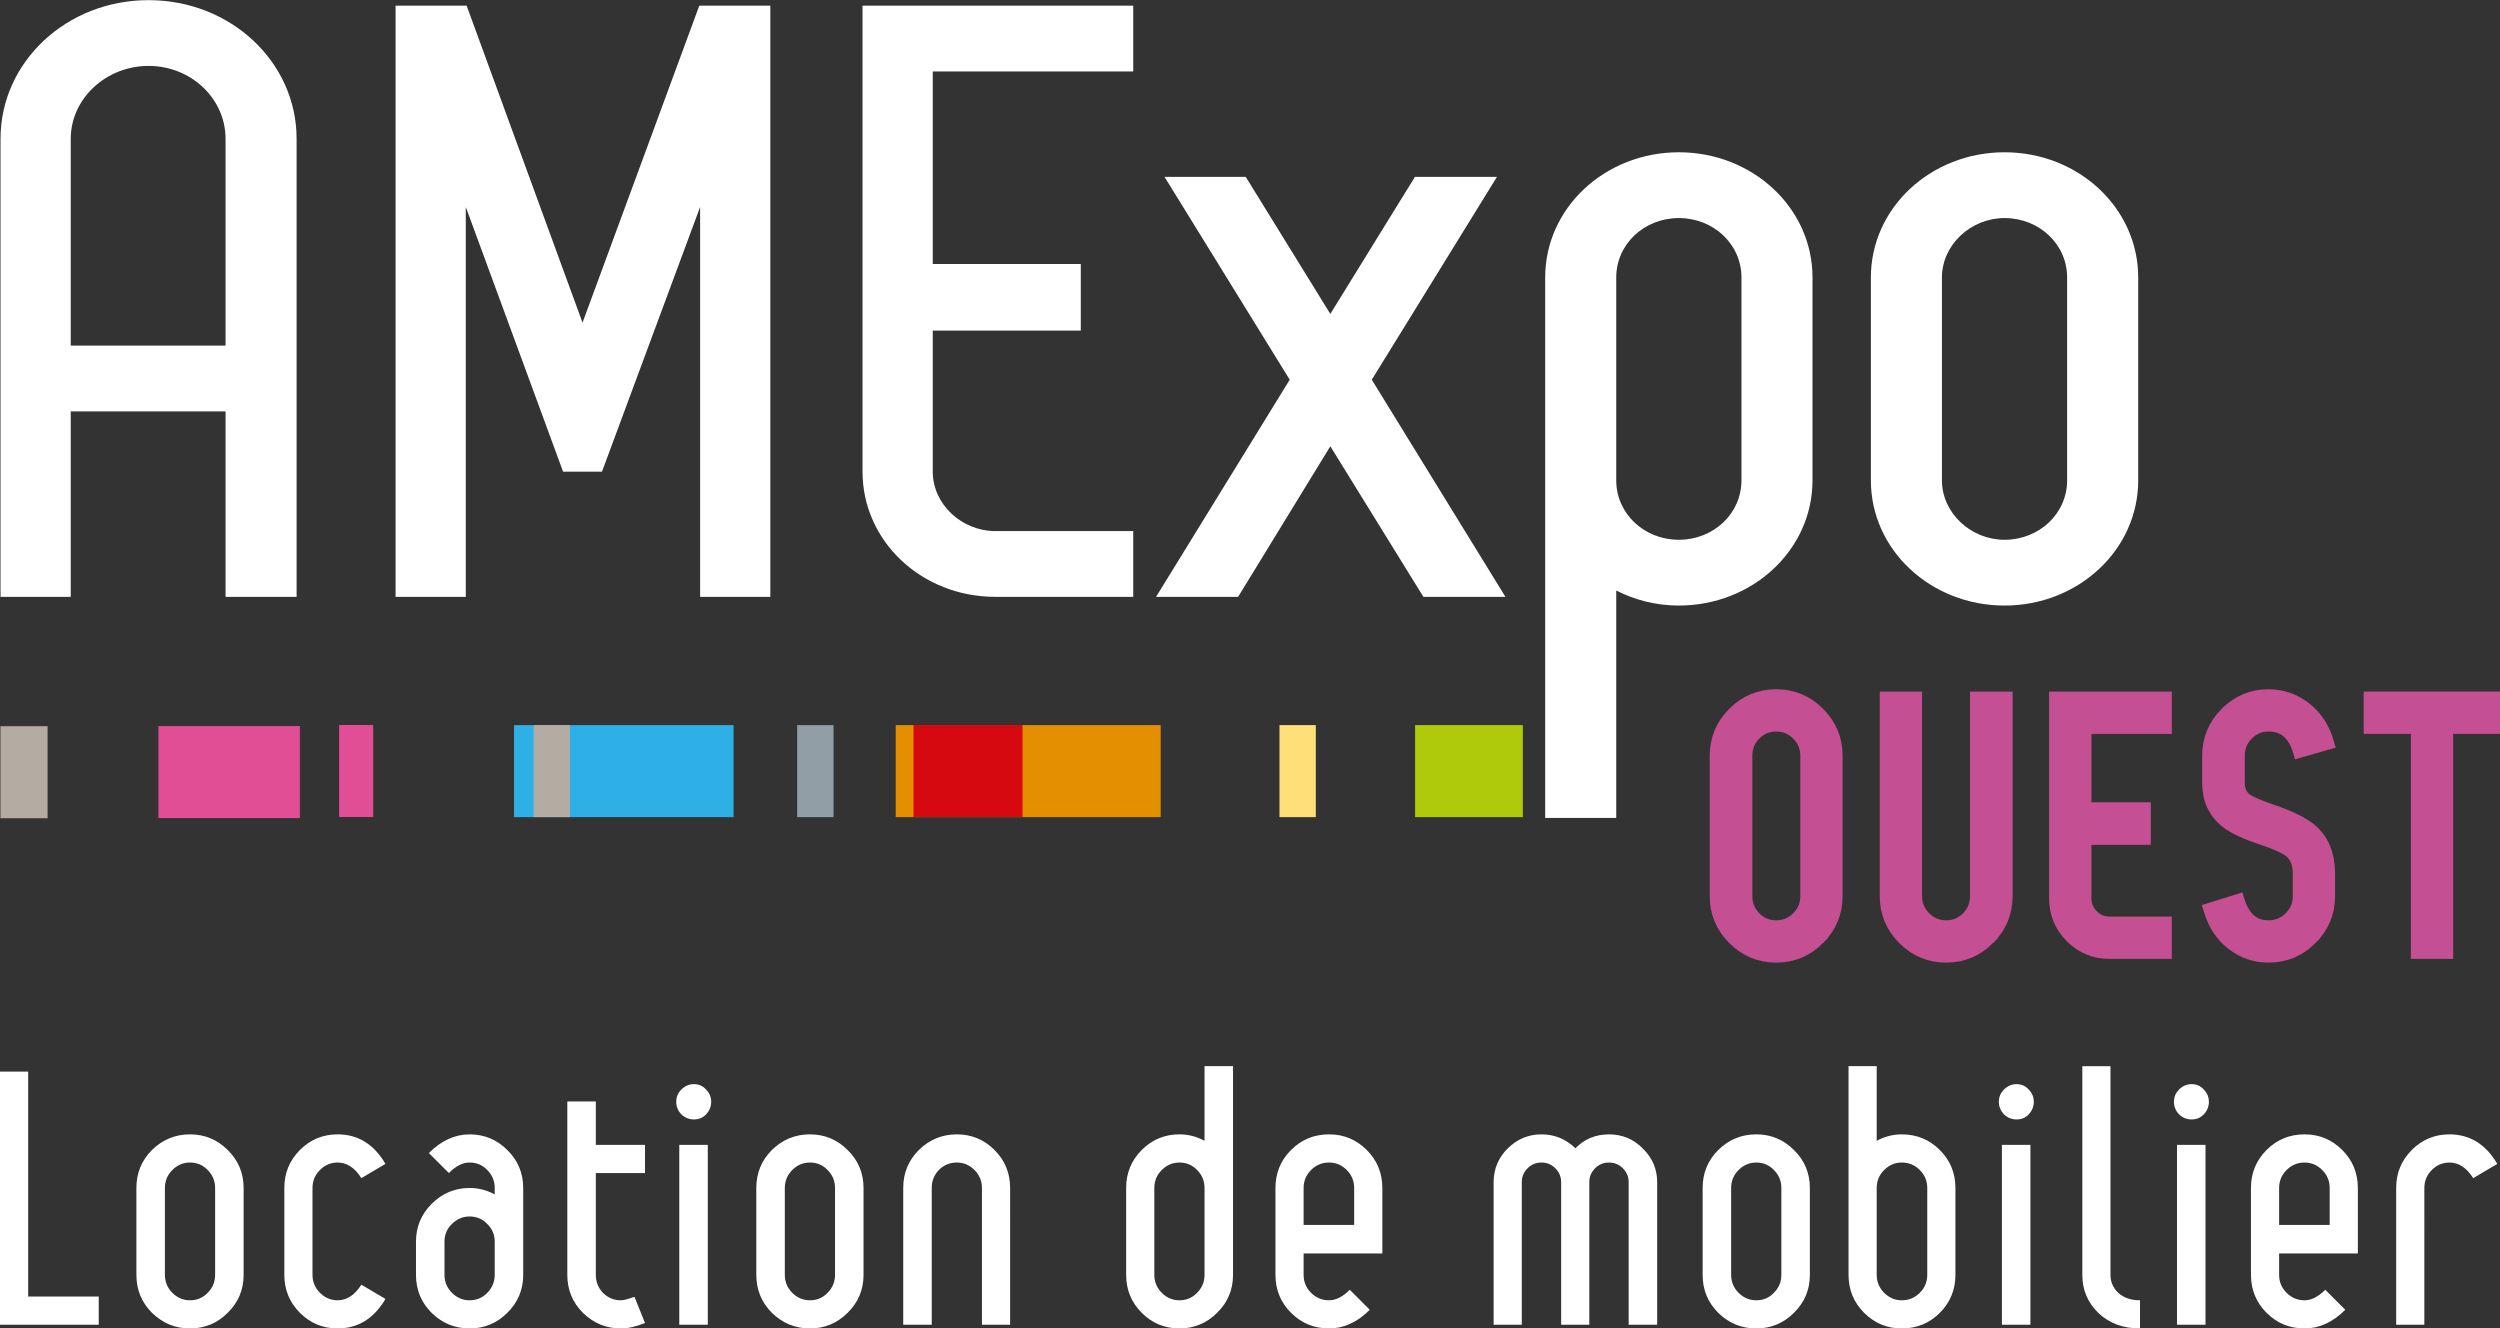
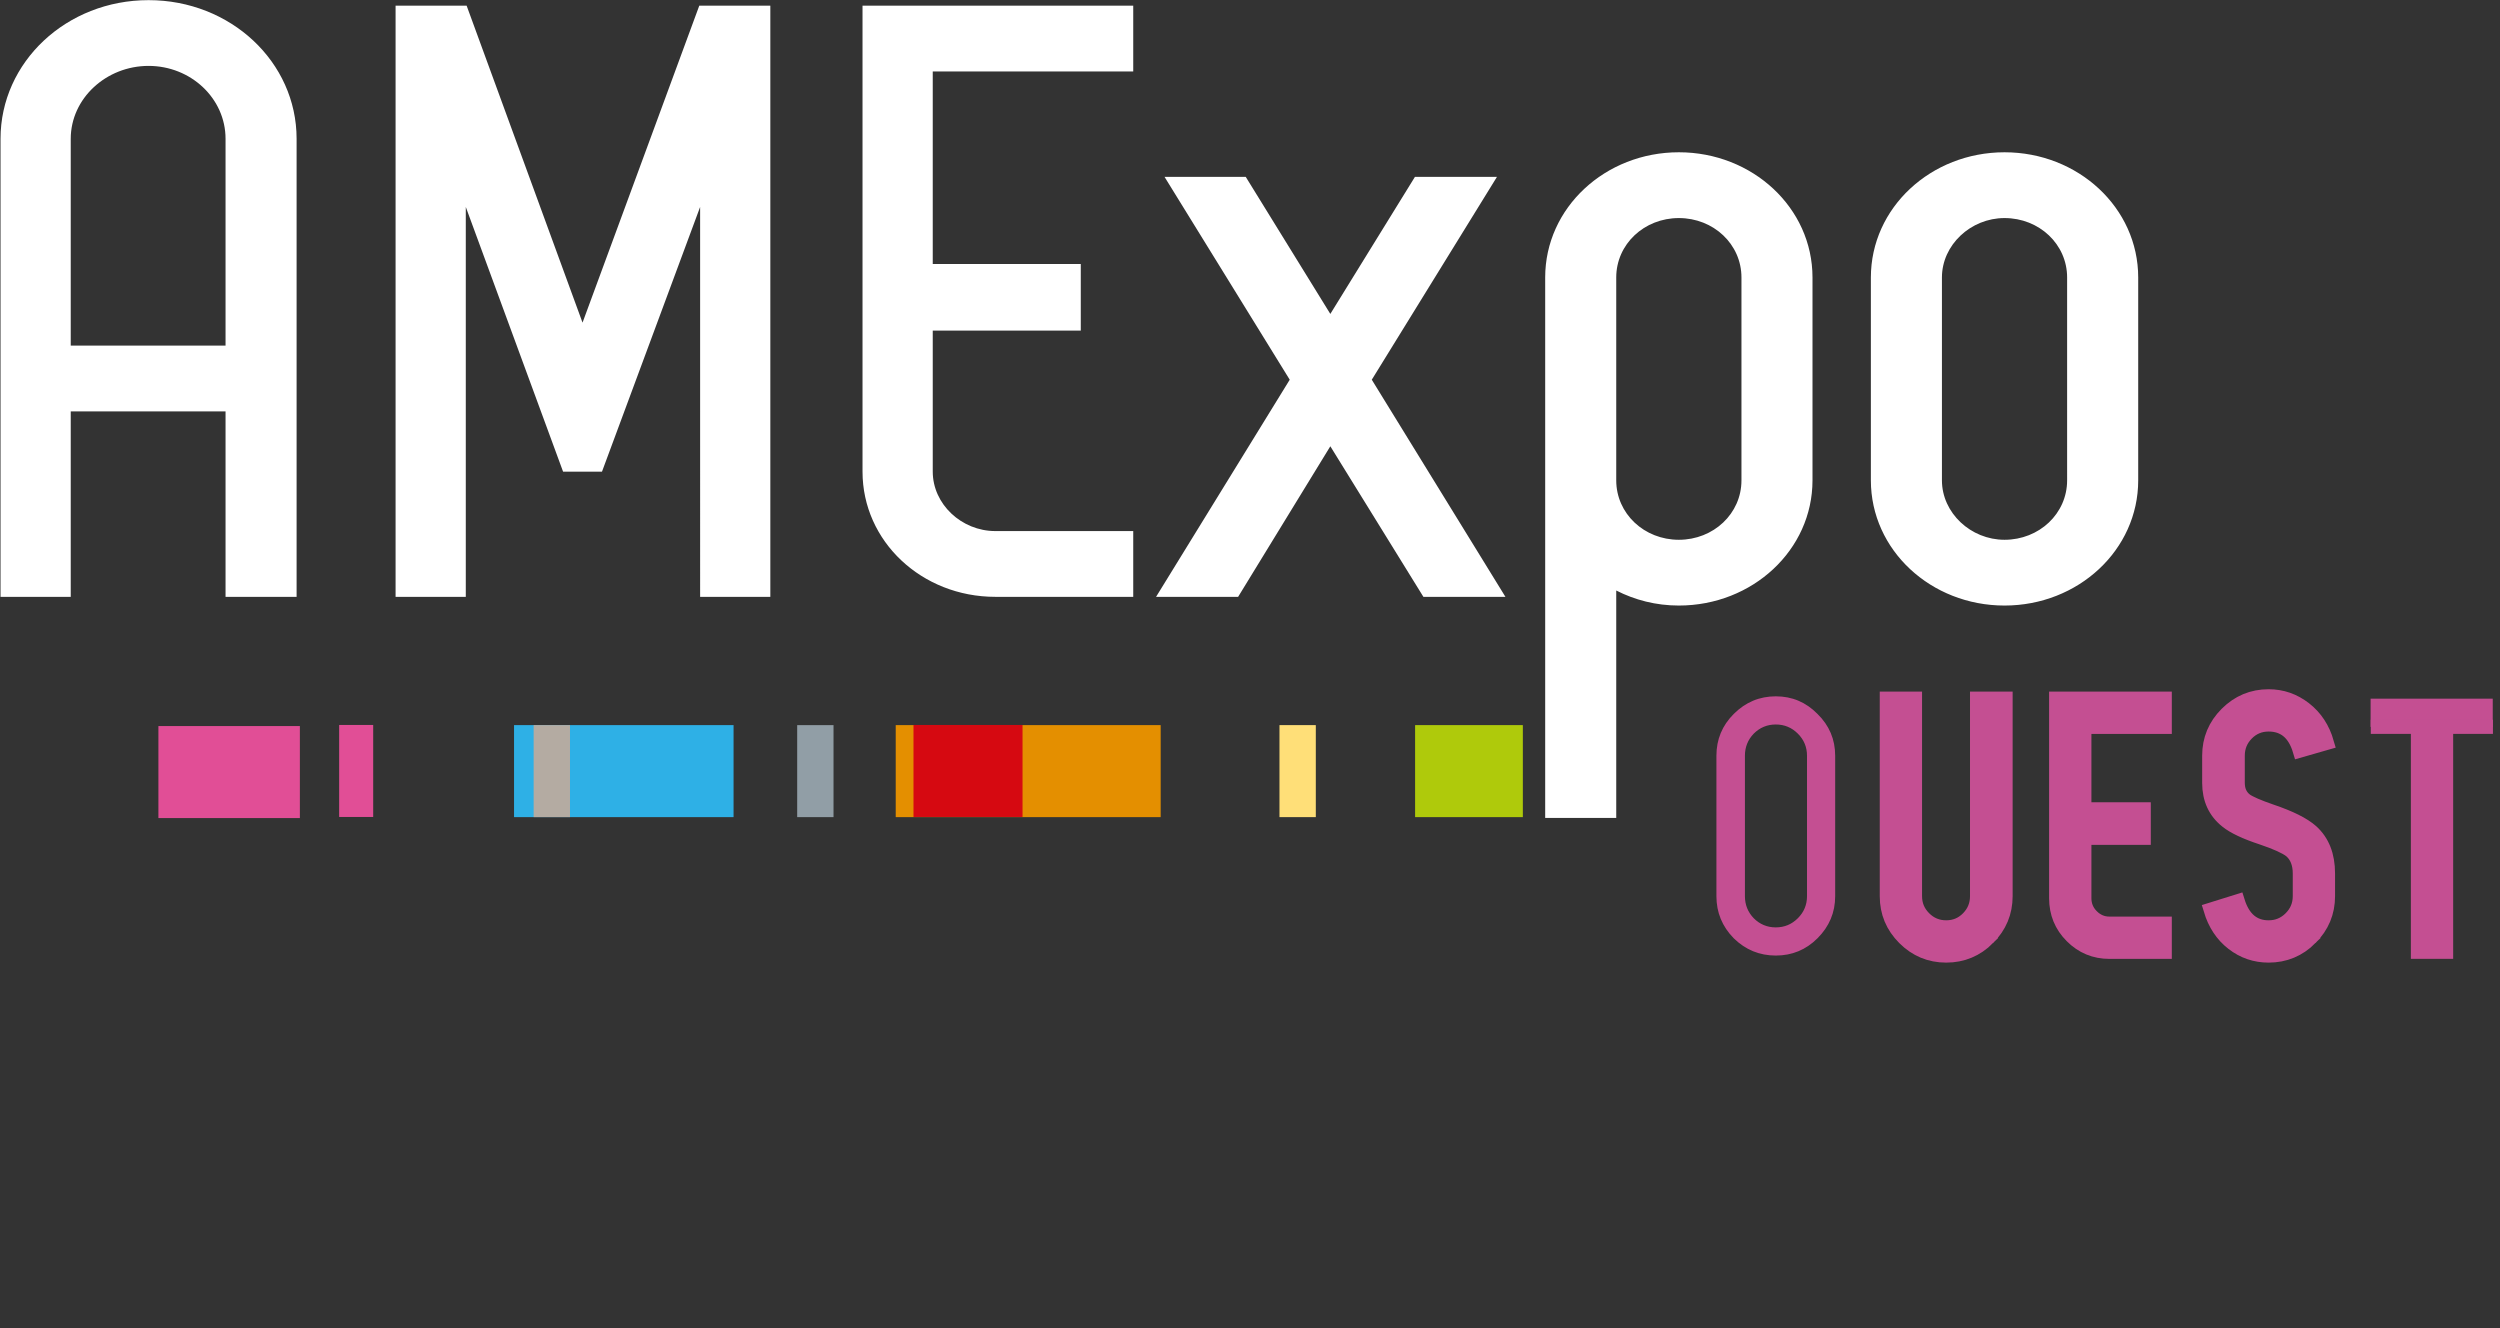
<svg xmlns="http://www.w3.org/2000/svg" version="1.1" id="svg1" width="235.716" height="125.255" viewBox="0 0 235.716 125.255">
  <rect x="0" y="0" width="235.716" height="125.255" fill="#333333" stroke="none" />
  <defs id="defs1">
    <clipPath clipPathUnits="userSpaceOnUse" id="clipPath12">
      <path d="M 0,128.834 H 232.72 V 0 H 0 Z" transform="translate(-36.418,-67.739)" id="path12" />
    </clipPath>
    <clipPath clipPathUnits="userSpaceOnUse" id="clipPath14">
-       <path d="M 0,128.834 H 232.72 V 0 H 0 Z" transform="translate(-149.032,-43.609)" id="path14" />
-     </clipPath>
+       </clipPath>
    <clipPath clipPathUnits="userSpaceOnUse" id="clipPath16">
      <path d="M 0,128.834 H 232.72 V 0 H 0 Z" transform="translate(-161.056,-43.609)" id="path16" />
    </clipPath>
    <clipPath clipPathUnits="userSpaceOnUse" id="clipPath18">
      <path d="M 0,128.834 H 232.72 V 0 H 0 Z" transform="translate(-173.547,-42.637)" id="path18" />
    </clipPath>
    <clipPath clipPathUnits="userSpaceOnUse" id="clipPath20">
      <path d="M 0,128.834 H 232.72 V 0 H 0 Z" transform="translate(-183.856,-43.609)" id="path20" />
    </clipPath>
    <clipPath clipPathUnits="userSpaceOnUse" id="clipPath22">
      <path d="M 0,128.834 H 232.72 V 0 H 0 Z" transform="translate(-196.755,-58.549)" id="path22" />
    </clipPath>
  </defs>
  <g id="logo_amexpo_ouest_blanc" transform="translate(-27.291,-25.186)">
    <g id="section_palette">
      <path id="path1" d="m 128.188,58.683 h -7.621 v -6.508 h 7.621 z" style="fill:#afca0b;fill-opacity:1;fill-rule:nonzero;stroke:none" transform="matrix(1.333,0,0,-1.333,0,171.779)" />
      <path id="path2" d="m 113.544,58.683 h -2.57 v -6.508 h 2.57 z" style="fill:#ffdf78;fill-opacity:1;fill-rule:nonzero;stroke:none" transform="matrix(1.333,0,0,-1.333,0,171.779)" />
      <path id="path3" d="M 102.571,58.683 H 83.83 v -6.508 h 18.741 z" style="fill:#e48f00;fill-opacity:1;fill-rule:nonzero;stroke:none" transform="matrix(1.333,0,0,-1.333,0,171.779)" />
      <path id="path4" d="M 92.8,58.694 H 85.087 V 52.186 H 92.8 Z" style="fill:#d60911;fill-opacity:1;fill-rule:nonzero;stroke:none" transform="matrix(1.333,0,0,-1.333,0,171.779)" />
      <path id="path5" d="M 79.431,58.683 H 76.86 v -6.508 h 2.571 z" style="fill:#919ea6;fill-opacity:1;fill-rule:nonzero;stroke:none" transform="matrix(1.333,0,0,-1.333,0,171.779)" />
      <path id="path6" d="M 72.36,58.683 H 56.833 V 52.175 H 72.36 Z" style="fill:#2eb0e6;fill-opacity:1;fill-rule:nonzero;stroke:none" transform="matrix(1.333,0,0,-1.333,0,171.779)" />
      <path id="path7" d="M 46.87,58.694 H 44.463 V 52.186 H 46.87 Z" style="fill:#e14e96;fill-opacity:1;fill-rule:nonzero;stroke:none" transform="matrix(1.333,0,0,-1.333,0,171.779)" />
      <path id="path8" d="M 60.79,58.683 H 58.219 V 52.175 H 60.79 Z" style="fill:#b4aba2;fill-opacity:1;fill-rule:nonzero;stroke:none" transform="matrix(1.333,0,0,-1.333,0,171.779)" />
-       <path id="path9" d="m 20.505,58.606 h 3.335 v -6.51 h -3.335 z" style="fill:#b4aba2;fill-opacity:1;fill-rule:nonzero;stroke:none" transform="matrix(1.333,0,0,-1.333,0,171.779)" />
      <path id="path10" d="M 31.678,58.616 H 41.684 V 52.108 H 31.678 Z" style="fill:#e14e96;fill-opacity:1;fill-rule:nonzero;stroke:none" transform="matrix(1.333,0,0,-1.333,0,171.779)" />
    </g>
    <g id="section_amexpo">
      <path id="path11" d="m 0,0 h 5.026 v 32.397 c 0,5.437 -4.667,9.809 -10.471,9.809 -5.804,0 -10.471,-4.372 -10.471,-9.809 V 0 h 4.966 V 13.116 H 0 Z M 0,32.397 V 17.769 h -10.95 v 14.628 c 0,2.86 2.513,5.158 5.505,5.158 C -2.453,37.555 0,35.257 0,32.397 M 33.568,0 h 4.966 V 41.814 H 33.508 L 25.25,19.395 17.053,41.814 H 12.027 V 0 h 4.966 V 27.577 L 23.874,8.856 h 2.753 l 6.941,18.721 z M 54.45,0 h 9.753 V 4.652 H 54.45 c -2.394,0 -4.428,1.907 -4.428,4.204 v 9.977 h 10.471 v 4.708 H 50.022 v 13.621 h 14.181 v 4.652 H 45.055 V 8.856 C 45.055,3.925 49.244,0 54.45,0 m 30.277,0 h 5.802 l -9.453,15.358 8.855,14.349 H 84.129 L 78.144,20.011 72.16,29.707 H 66.416 L 75.272,15.358 65.818,0 h 5.804 l 6.522,10.65 z m 18.069,-0.616 c 5.205,0 9.453,3.924 9.453,8.856 v 14.35 c 0,4.931 -4.248,8.855 -9.453,8.855 -5.207,0 -9.455,-3.924 -9.455,-8.855 v -38.23 h 5.026 V 0.448 c 1.316,-0.672 2.812,-1.064 4.429,-1.064 m 4.428,23.206 V 8.24 c 0,-2.354 -1.975,-4.204 -4.428,-4.204 -2.453,0 -4.429,1.85 -4.429,4.204 v 14.35 c 0,2.353 1.976,4.202 4.429,4.202 2.453,0 4.428,-1.849 4.428,-4.202 m 18.607,-23.206 c 5.206,0 9.456,3.924 9.456,8.856 v 14.35 c 0,4.931 -4.25,8.855 -9.456,8.855 -5.205,0 -9.453,-3.924 -9.453,-8.855 V 8.24 c 0,-4.932 4.248,-8.856 9.453,-8.856 m 4.428,23.206 V 8.24 c 0,-2.354 -1.974,-4.204 -4.428,-4.204 -2.392,0 -4.427,1.905 -4.427,4.204 v 14.35 c 0,2.298 2.035,4.202 4.427,4.202 2.454,0 4.428,-1.849 4.428,-4.202" style="fill:#ffffff;fill-opacity:1;fill-rule:nonzero;stroke:none" transform="matrix(1.333,0,0,-1.333,48.557,81.46)" clip-path="url(#clipPath12)" aria-label="AMExpo" />
    </g>
    <g id="section_ouest">
      <path style="font-weight:bold;font-size:24px;font-family:LegerBold;fill:#c44f92" d="M 4.68,0.264 Q 2.952,0.264 1.704,-0.96 0.48,-2.208 0.48,-3.936 v -9.936 q 0,-1.728 1.224,-2.952 1.248,-1.248 2.976,-1.248 1.728,0 2.952,1.248 1.248,1.224 1.248,2.952 v 9.936 q 0,1.728 -1.248,2.976 Q 6.408,0.264 4.68,0.264 Z m 2.208,-14.136 q 0,-0.912 -0.648,-1.56 -0.648,-0.648 -1.56,-0.648 -0.912,0 -1.56,0.648 -0.624,0.648 -0.624,1.56 v 9.936 q 0,0.912 0.624,1.56 0.648,0.648 1.56,0.648 0.912,0 1.56,-0.648 0.648,-0.648 0.648,-1.56 z m 9.816,14.136 q -1.728,0 -2.976,-1.224 -1.224,-1.248 -1.224,-2.976 v -13.968 h 1.992 v 13.968 q 0,0.912 0.648,1.56 0.648,0.648 1.56,0.648 0.912,0 1.536,-0.648 0.648,-0.648 0.648,-1.56 v -13.968 h 2.016 v 13.968 q 0,1.728 -1.248,2.976 -1.224,1.224 -2.952,1.224 z M 28.272,0 q -1.56,0 -2.664,-1.104 -1.104,-1.104 -1.104,-2.688 v -14.112 h 7.68 v 1.992 h -5.688 v 5.832 h 4.2 v 2.016 h -4.2 v 4.272 q 0,0.744 0.528,1.272 0.528,0.528 1.248,0.528 h 3.912 V 0 Z m 11.232,0.264 q -1.416,0 -2.544,-0.864 -1.104,-0.864 -1.56,-2.376 l 1.92,-0.6 q 0.576,1.848 2.184,1.848 0.912,0 1.56,-0.648 0.648,-0.648 0.648,-1.56 v -1.608 q 0,-1.056 -0.648,-1.608 -0.528,-0.408 -2.016,-0.912 -1.752,-0.576 -2.496,-1.176 -1.248,-0.984 -1.248,-2.712 v -1.92 q 0,-1.728 1.224,-2.952 1.248,-1.248 2.976,-1.248 1.416,0 2.544,0.888 1.152,0.888 1.584,2.4 l -1.92,0.552 q -0.552,-1.848 -2.208,-1.848 -0.912,0 -1.56,0.648 -0.624,0.648 -0.624,1.56 v 1.92 q 0,0.792 0.552,1.224 0.432,0.312 1.824,0.792 1.992,0.672 2.832,1.416 1.176,1.056 1.176,2.976 v 1.608 q 0,1.728 -1.248,2.976 -1.224,1.224 -2.952,1.224 z M 52.08,-15.912 V 0 h -1.992 v -15.912 h -3.336 v -1.992 h 8.64 v 1.992 z" id="text12" transform="matrix(1.333,0,0,1.333,188.486,114.93)" aria-label="OUEST" />
      <path id="path13" d="M 0,0 C 0.824,0.824 1.236,1.812 1.236,2.964 V 12.9 c 0,1.152 -0.412,2.14 -1.236,2.964 -0.824,0.823 -1.812,1.236 -2.964,1.236 -1.152,0 -2.14,-0.413 -2.964,-1.236 C -6.752,15.04 -7.164,14.052 -7.164,12.9 V 2.964 c 0,-1.152 0.412,-2.14 1.236,-2.964 0.824,-0.824 1.812,-1.236 2.964,-1.236 1.152,0 2.14,0.412 2.964,1.236 z m -0.756,2.964 c 0,-0.609 -0.216,-1.128 -0.648,-1.56 -0.432,-0.432 -0.952,-0.648 -1.56,-0.648 -0.608,0 -1.124,0.216 -1.548,0.648 -0.424,0.432 -0.636,0.951 -0.636,1.56 V 12.9 c 0,0.608 0.212,1.128 0.636,1.56 0.424,0.432 0.94,0.648 1.548,0.648 0.608,0 1.128,-0.216 1.56,-0.648 0.432,-0.432 0.648,-0.952 0.648,-1.56 z" style="fill:none;stroke:#c44f92;stroke-width:1;stroke-linecap:butt;stroke-linejoin:miter;stroke-miterlimit:10;stroke-dasharray:none;stroke-opacity:1" transform="matrix(1.333,0,0,-1.333,198.71,113.633)" clip-path="url(#clipPath14)" />
      <path id="path15" d="M 0,0 C 0.823,0.824 1.235,1.812 1.235,2.964 V 16.932 H -0.78 V 2.964 c 0,-0.609 -0.212,-1.128 -0.636,-1.56 -0.425,-0.432 -0.94,-0.648 -1.548,-0.648 -0.608,0 -1.128,0.216 -1.56,0.648 -0.432,0.432 -0.648,0.951 -0.648,1.56 V 16.932 H -7.164 V 2.964 c 0,-1.152 0.411,-2.14 1.235,-2.964 0.825,-0.824 1.813,-1.236 2.965,-1.236 1.152,0 2.14,0.412 2.964,1.236 z" style="fill:none;stroke:#c44f92;stroke-width:1;stroke-linecap:butt;stroke-linejoin:miter;stroke-miterlimit:10;stroke-dasharray:none;stroke-opacity:1" transform="matrix(1.333,0,0,-1.333,214.742,113.633)" clip-path="url(#clipPath16)" />
      <path id="path17" d="m 0,0 v 1.992 h -3.912 c -0.48,0 -0.896,0.176 -1.248,0.528 -0.352,0.352 -0.527,0.776 -0.527,1.272 v 4.272 h 4.2 v 2.016 h -4.2 v 5.832 H 0 v 1.992 H -7.68 V 3.792 C -7.68,2.736 -7.312,1.84 -6.576,1.104 -5.84,0.368 -4.952,0 -3.912,0 Z" style="fill:none;stroke:#c44f92;stroke-width:1;stroke-linecap:butt;stroke-linejoin:miter;stroke-miterlimit:10;stroke-dasharray:none;stroke-opacity:1" transform="matrix(1.333,0,0,-1.333,231.397,114.93)" clip-path="url(#clipPath18)" />
      <path id="path19" d="m 0,0 c 0.823,0.824 1.236,1.812 1.236,2.964 v 1.608 c 0,1.28 -0.392,2.272 -1.176,2.976 -0.56,0.495 -1.504,0.968 -2.832,1.416 -0.928,0.32 -1.537,0.584 -1.824,0.792 -0.369,0.288 -0.552,0.696 -0.552,1.224 v 1.92 c 0,0.608 0.211,1.128 0.636,1.56 0.423,0.432 0.94,0.648 1.548,0.648 1.104,0 1.84,-0.616 2.208,-1.848 l 1.92,0.552 c -0.288,1.008 -0.812,1.808 -1.572,2.4 -0.76,0.592 -1.613,0.888 -2.556,0.888 -1.152,0 -2.14,-0.413 -2.964,-1.236 C -6.752,15.04 -7.164,14.052 -7.164,12.9 v -1.92 c 0,-1.152 0.416,-2.056 1.248,-2.712 0.496,-0.4 1.328,-0.792 2.496,-1.176 0.991,-0.336 1.664,-0.64 2.016,-0.912 0.432,-0.368 0.648,-0.904 0.648,-1.608 V 2.964 c 0,-0.609 -0.216,-1.128 -0.648,-1.56 -0.432,-0.432 -0.952,-0.648 -1.56,-0.648 -1.072,0 -1.8,0.616 -2.184,1.848 l -1.92,-0.6 c 0.303,-1.008 0.828,-1.8 1.572,-2.376 0.744,-0.576 1.588,-0.864 2.532,-0.864 1.152,0 2.14,0.412 2.964,1.236 z" style="fill:none;stroke:#c44f92;stroke-width:1;stroke-linecap:butt;stroke-linejoin:miter;stroke-miterlimit:10;stroke-dasharray:none;stroke-opacity:1" transform="matrix(1.333,0,0,-1.333,245.141,113.633)" clip-path="url(#clipPath20)" />
-       <path id="path21" d="M 0,0 V 1.992 H -8.64 V 0 h 3.336 v -15.912 h 1.991 V 0 Z" style="fill:none;stroke:#c44f92;stroke-width:1;stroke-linecap:butt;stroke-linejoin:miter;stroke-miterlimit:10;stroke-dasharray:none;stroke-opacity:1" transform="matrix(1.333,0,0,-1.333,262.341,93.714)" clip-path="url(#clipPath22)" />
+       <path id="path21" d="M 0,0 H -8.64 V 0 h 3.336 v -15.912 h 1.991 V 0 Z" style="fill:none;stroke:#c44f92;stroke-width:1;stroke-linecap:butt;stroke-linejoin:miter;stroke-miterlimit:10;stroke-dasharray:none;stroke-opacity:1" transform="matrix(1.333,0,0,-1.333,262.341,93.714)" clip-path="url(#clipPath22)" />
    </g>
    <g id="section_location_de_mobilier">
-       <path style="font-weight:bold;font-size:24px;font-family:LegerBold;fill:#ffffff" d="M 0.648,0 V -17.904 H 2.64 V -1.992 H 7.632 V 0 Z m 13.44,0.264 q -1.56,0 -2.688,-1.104 -1.104,-1.104 -1.104,-2.688 v -6.144 q 0,-1.584 1.104,-2.688 1.128,-1.104 2.688,-1.104 1.56,0 2.664,1.104 1.128,1.104 1.128,2.688 v 6.144 q 0,1.584 -1.128,2.688 -1.104,1.104 -2.664,1.104 z m 1.776,-9.936 q 0,-0.744 -0.528,-1.272 -0.504,-0.528 -1.248,-0.528 -0.72,0 -1.248,0.528 -0.528,0.528 -0.528,1.272 v 6.144 q 0,0.744 0.528,1.272 0.528,0.528 1.248,0.528 0.744,0 1.248,-0.528 0.528,-0.528 0.528,-1.272 z m 8.664,9.936 q -1.56,0 -2.664,-1.104 -1.104,-1.104 -1.104,-2.688 v -6.144 q 0,-1.584 1.104,-2.688 1.104,-1.104 2.664,-1.104 2.16,0 3.384,2.088 l -1.704,1.008 q -0.696,-1.104 -1.68,-1.104 -0.72,0 -1.248,0.528 -0.528,0.528 -0.528,1.272 v 6.144 q 0,0.744 0.528,1.272 0.528,0.528 1.248,0.528 0.984,0 1.68,-1.104 l 1.704,1.008 q -1.224,2.088 -3.384,2.088 z m 9.336,0 q -1.56,0 -2.688,-1.104 -1.104,-1.104 -1.104,-2.688 V -5.88 q 0,-1.56 1.104,-2.664 1.128,-1.128 2.688,-1.128 0.936,0 1.776,0.456 v -0.456 q 0,-0.744 -0.528,-1.272 -0.504,-0.528 -1.248,-0.528 -0.744,0 -1.464,0.744 l -1.416,-1.416 q 1.32,-1.32 2.88,-1.32 1.56,0 2.664,1.104 1.128,1.104 1.128,2.688 v 6.144 q 0,1.584 -1.128,2.688 -1.104,1.104 -2.664,1.104 z m 1.776,-6.144 q 0,-0.744 -0.528,-1.248 -0.504,-0.528 -1.248,-0.528 -0.72,0 -1.248,0.528 -0.528,0.504 -0.528,1.248 v 2.352 q 0,0.744 0.528,1.272 0.528,0.528 1.248,0.528 0.744,0 1.248,-0.528 0.528,-0.528 0.528,-1.272 z m 7.152,-4.848 v 7.2 q 0,0.744 0.504,1.272 0.528,0.528 1.272,0.528 0.264,0 0.864,-0.216 l 0.096,-0.024 0.744,1.848 q -0.96,0.384 -1.704,0.384 -1.56,0 -2.688,-1.104 -1.104,-1.104 -1.104,-2.688 v -12.264 h 2.016 v 3.072 h 3.48 v 1.992 z m 6.936,-3.792 q -0.504,0 -0.888,-0.36 -0.36,-0.384 -0.36,-0.888 0,-0.504 0.36,-0.864 0.384,-0.384 0.888,-0.384 0.528,0 0.864,0.384 0.36,0.36 0.36,0.864 0,0.504 -0.36,0.888 -0.336,0.36 -0.864,0.36 z M 48.696,0 v -12.72 h 2.016 V 0 Z m 9.24,0.264 q -1.56,0 -2.688,-1.104 -1.104,-1.104 -1.104,-2.688 v -6.144 q 0,-1.584 1.104,-2.688 1.128,-1.104 2.688,-1.104 1.56,0 2.664,1.104 1.128,1.104 1.128,2.688 v 6.144 q 0,1.584 -1.128,2.688 -1.104,1.104 -2.664,1.104 z m 1.776,-9.936 q 0,-0.744 -0.528,-1.272 -0.504,-0.528 -1.248,-0.528 -0.72,0 -1.248,0.528 -0.528,0.528 -0.528,1.272 v 6.144 q 0,0.744 0.528,1.272 0.528,0.528 1.248,0.528 0.744,0 1.248,-0.528 0.528,-0.528 0.528,-1.272 z M 70.104,0 v -9.672 q 0,-0.744 -0.528,-1.272 -0.528,-0.528 -1.248,-0.528 -0.744,0 -1.272,0.528 -0.504,0.528 -0.504,1.272 V 0 h -2.016 v -9.672 q 0,-1.584 1.104,-2.688 1.128,-1.104 2.688,-1.104 1.56,0 2.664,1.104 1.104,1.104 1.104,2.688 V 0 Z m 13.968,0.264 q -1.56,0 -2.664,-1.104 -1.104,-1.104 -1.104,-2.688 v -6.144 q 0,-1.584 1.104,-2.688 1.104,-1.104 2.664,-1.104 0.936,0 1.776,0.456 v -5.28 h 2.016 v 14.76 q 0,1.584 -1.128,2.688 -1.104,1.104 -2.664,1.104 z m 1.776,-9.936 q 0,-0.744 -0.528,-1.272 -0.504,-0.528 -1.248,-0.528 -0.72,0 -1.248,0.528 -0.528,0.528 -0.528,1.272 v 6.144 q 0,0.744 0.528,1.272 0.528,0.528 1.248,0.528 0.744,0 1.248,-0.528 0.528,-0.528 0.528,-1.272 z m 7.008,4.632 v 1.512 q 0,0.744 0.528,1.272 0.528,0.528 1.272,0.528 0.72,0 1.464,-0.744 l 1.416,1.416 q -1.32,1.32 -2.88,1.32 -1.584,0 -2.688,-1.104 -1.104,-1.104 -1.104,-2.688 v -6.144 q 0,-1.584 1.104,-2.688 1.104,-1.104 2.688,-1.104 1.56,0 2.664,1.104 1.104,1.104 1.104,2.688 v 4.632 z m 3.576,-4.632 q 0,-0.744 -0.528,-1.272 -0.528,-0.528 -1.248,-0.528 -0.744,0 -1.272,0.528 -0.528,0.528 -0.528,1.272 v 2.616 h 3.576 z M 115.848,0 v -10.08 q 0,-0.576 -0.408,-0.984 -0.408,-0.408 -0.984,-0.408 -0.576,0 -0.984,0.408 -0.408,0.408 -0.408,0.984 V 0 h -1.992 v -10.08 q 0,-0.576 -0.408,-0.984 -0.408,-0.408 -0.984,-0.408 -0.576,0 -0.984,0.408 -0.408,0.408 -0.408,0.984 V 0 h -1.992 v -10.08 q 0,-1.392 0.984,-2.376 1.008,-1.008 2.4,-1.008 1.392,0 2.4,0.984 0.96,-0.984 2.376,-0.984 1.416,0 2.4,1.008 1.008,0.984 1.008,2.376 V 0 Z m 9.024,0.264 q -1.56,0 -2.688,-1.104 -1.104,-1.104 -1.104,-2.688 v -6.144 q 0,-1.584 1.104,-2.688 1.128,-1.104 2.688,-1.104 1.56,0 2.664,1.104 1.128,1.104 1.128,2.688 v 6.144 q 0,1.584 -1.128,2.688 -1.104,1.104 -2.664,1.104 z m 1.776,-9.936 q 0,-0.744 -0.528,-1.272 -0.504,-0.528 -1.248,-0.528 -0.72,0 -1.248,0.528 -0.528,0.528 -0.528,1.272 v 6.144 q 0,0.744 0.528,1.272 0.528,0.528 1.248,0.528 0.744,0 1.248,-0.528 0.528,-0.528 0.528,-1.272 z m 8.52,9.936 q -1.56,0 -2.664,-1.104 -1.104,-1.104 -1.104,-2.688 v -14.76 h 1.992 v 5.28 q 0.84,-0.456 1.776,-0.456 1.584,0 2.688,1.104 1.104,1.104 1.104,2.688 v 6.144 q 0,1.584 -1.104,2.688 -1.104,1.104 -2.688,1.104 z m 1.8,-9.936 q 0,-0.744 -0.528,-1.272 -0.528,-0.528 -1.272,-0.528 -0.72,0 -1.248,0.528 -0.528,0.528 -0.528,1.272 v 6.144 q 0,0.744 0.528,1.272 0.528,0.528 1.248,0.528 0.744,0 1.272,-0.528 0.528,-0.528 0.528,-1.272 z m 6.312,-4.848 q -0.504,0 -0.888,-0.36 -0.36,-0.384 -0.36,-0.888 0,-0.504 0.36,-0.864 0.384,-0.384 0.888,-0.384 0.528,0 0.864,0.384 0.36,0.36 0.36,0.864 0,0.504 -0.36,0.888 -0.336,0.36 -0.864,0.36 z M 142.248,0 v -12.72 h 2.016 V 0 Z m 5.688,-3.528 v -14.76 h 1.992 v 14.76 q 0,0.768 0.576,1.296 0.576,0.504 1.512,0.504 v 1.992 q -1.776,0 -2.928,-1.08 -1.152,-1.104 -1.152,-2.712 z m 7.728,-10.992 q -0.504,0 -0.888,-0.36 -0.36,-0.384 -0.36,-0.888 0,-0.504 0.36,-0.864 0.384,-0.384 0.888,-0.384 0.528,0 0.864,0.384 0.36,0.36 0.36,0.864 0,0.504 -0.36,0.888 -0.336,0.36 -0.864,0.36 z M 154.632,0 v -12.72 h 2.016 V 0 Z m 7.224,-5.04 v 1.512 q 0,0.744 0.528,1.272 0.528,0.528 1.272,0.528 0.72,0 1.464,-0.744 l 1.416,1.416 q -1.32,1.32 -2.88,1.32 -1.584,0 -2.688,-1.104 -1.104,-1.104 -1.104,-2.688 v -6.144 q 0,-1.584 1.104,-2.688 1.104,-1.104 2.688,-1.104 1.56,0 2.664,1.104 1.104,1.104 1.104,2.688 v 4.632 z m 3.576,-4.632 q 0,-0.744 -0.528,-1.272 -0.528,-0.528 -1.248,-0.528 -0.744,0 -1.272,0.528 -0.528,0.528 -0.528,1.272 v 2.616 h 3.576 z m 10.152,-0.696 q -0.696,-1.104 -1.68,-1.104 -0.72,0 -1.248,0.528 -0.528,0.528 -0.528,1.272 V 0 h -1.992 v -9.672 q 0,-1.584 1.104,-2.688 1.104,-1.104 2.664,-1.104 2.16,0 3.384,2.088 z" id="text22" transform="matrix(1.333,0,0,1.333,26.427,150.089)" aria-label="Location de mobilier" />
-     </g>
+       </g>
  </g>
</svg>